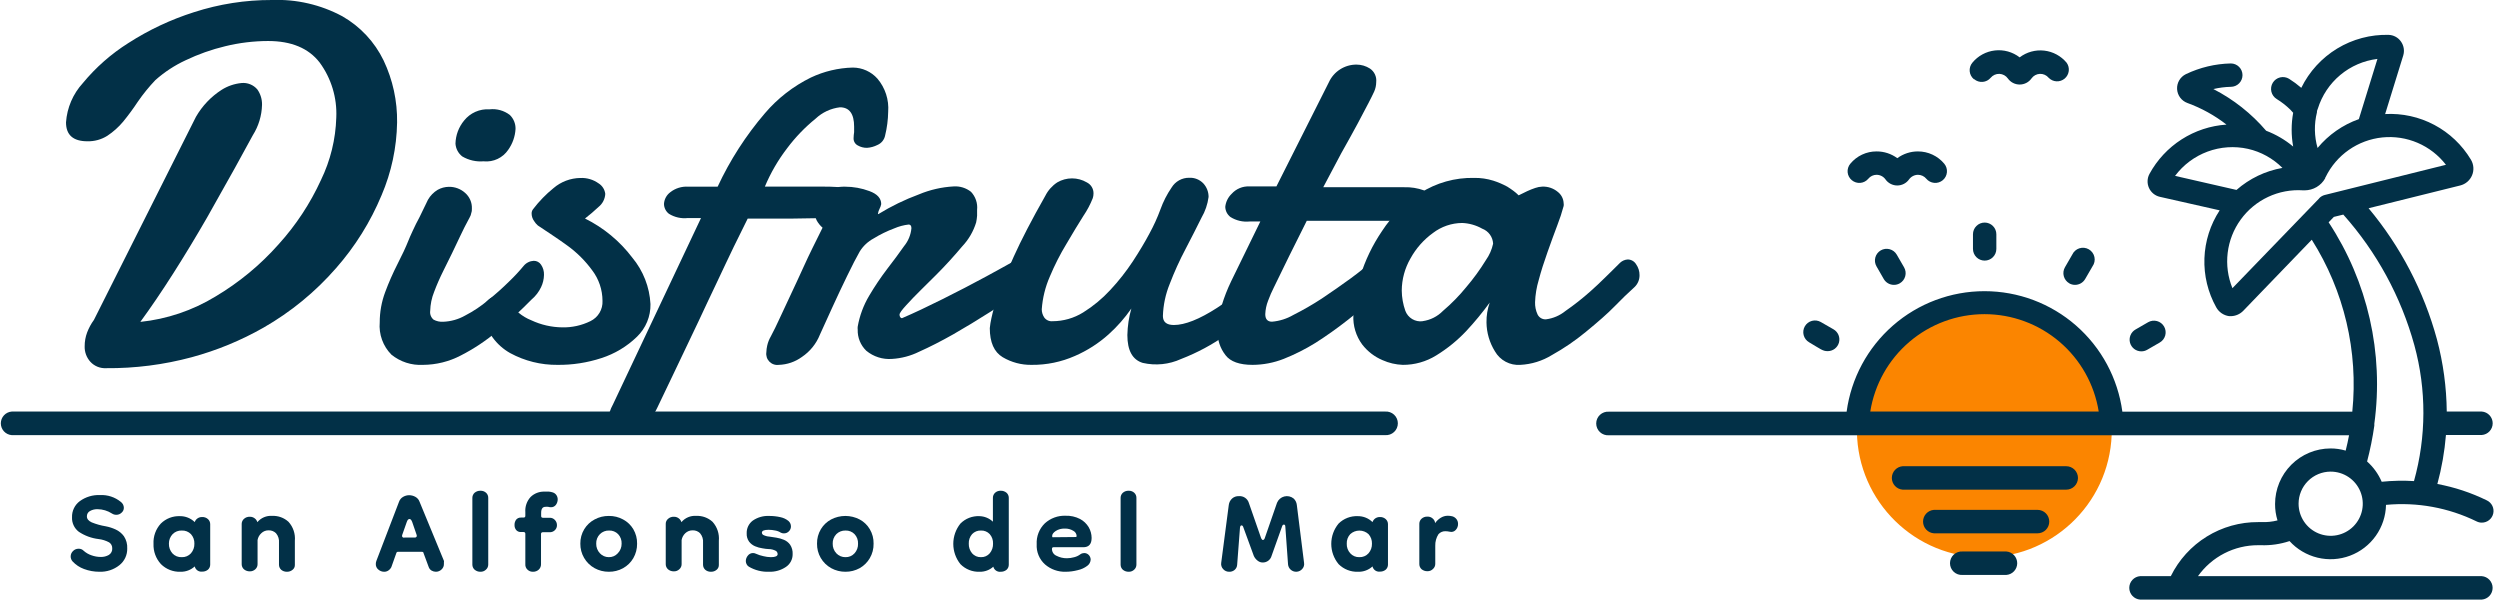
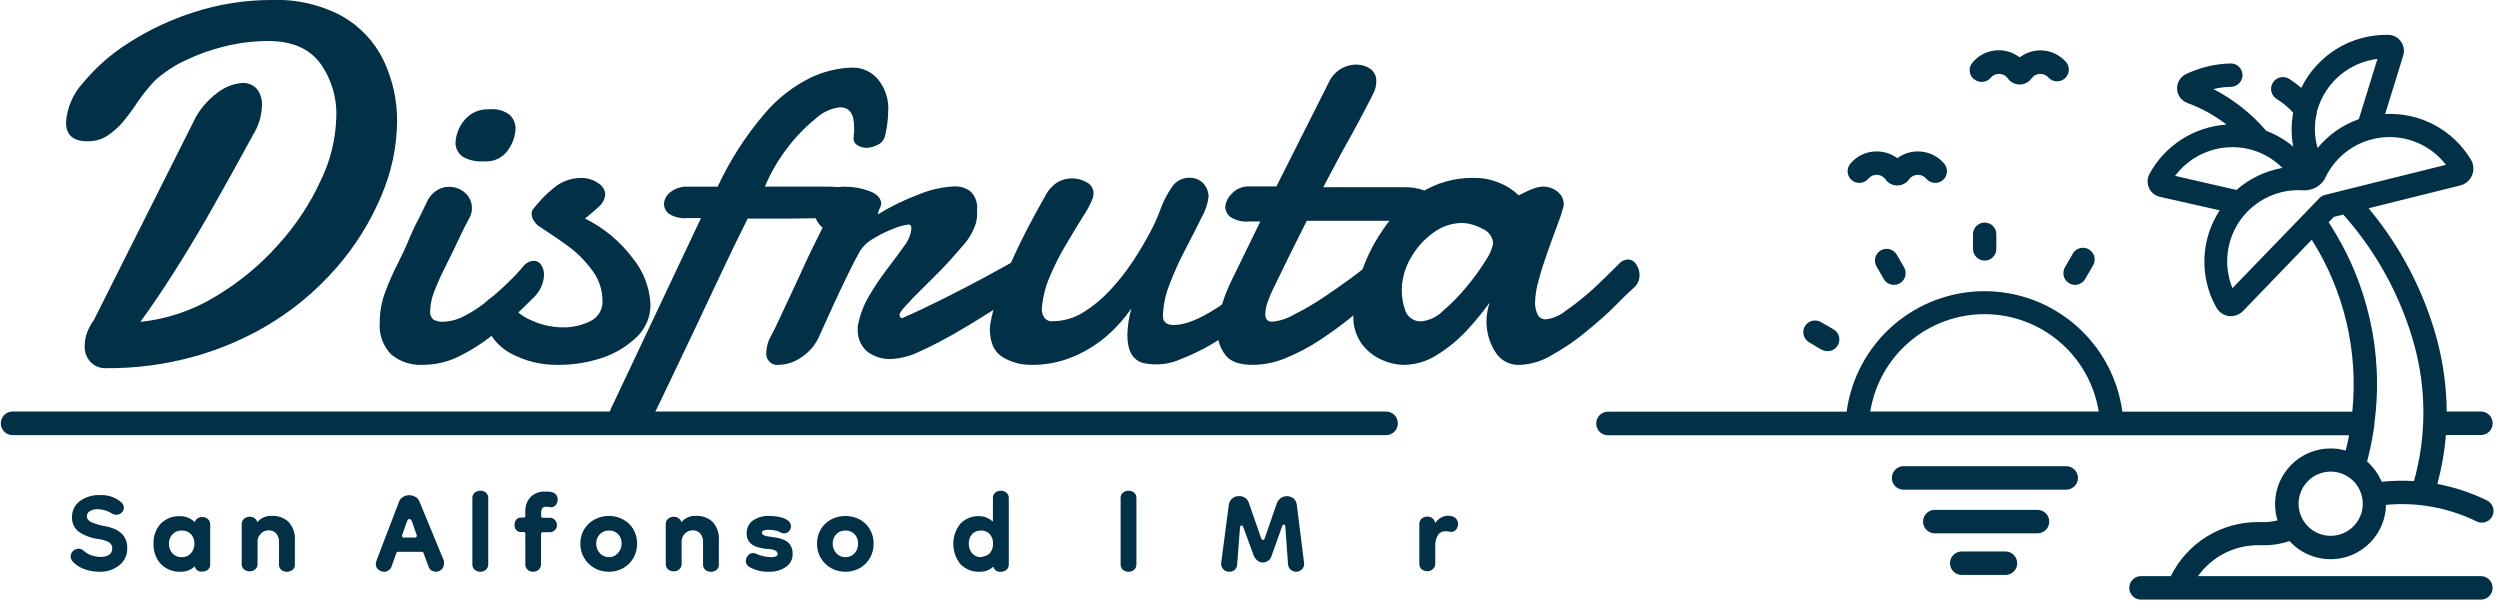
<svg xmlns="http://www.w3.org/2000/svg" width="370" height="89" viewBox="0 0 370 89" fill="none">
  <g clip-path="url(#clip0_27_44)">
    <path d="M15.7 54.49C15.268 54.514 14.836 54.442 14.435 54.279C14.034 54.117 13.674 53.868 13.38 53.55C12.809 52.923 12.504 52.098 12.53 51.25C12.527 50.547 12.652 49.848 12.9 49.19C13.15 48.535 13.486 47.916 13.9 47.35L29 17.29C29.931 15.67 31.237 14.298 32.81 13.29C33.692 12.734 34.692 12.392 35.73 12.29C36.171 12.245 36.616 12.308 37.027 12.473C37.439 12.639 37.803 12.902 38.09 13.24C38.558 13.906 38.8 14.706 38.78 15.52C38.74 17.112 38.27 18.664 37.42 20.01C36.64 21.463 35.757 23.077 34.77 24.85C33.783 26.623 32.41 29.07 30.65 32.19C29.01 35.037 27.343 37.79 25.65 40.45C23.957 43.11 22.33 45.507 20.77 47.64C24.706 47.231 28.501 45.95 31.88 43.89C35.379 41.814 38.534 39.206 41.23 36.16C43.795 33.33 45.91 30.122 47.5 26.65C48.902 23.762 49.676 20.609 49.77 17.4C49.904 14.478 49.032 11.598 47.3 9.24C45.66 7.127 43.12 6.07 39.68 6.07C37.544 6.075 35.415 6.333 33.34 6.84C31.315 7.324 29.348 8.021 27.47 8.92C25.845 9.673 24.339 10.661 23 11.85C22.05 12.846 21.181 13.916 20.4 15.05C19.727 16.07 19.003 17.054 18.23 18C17.553 18.81 16.761 19.518 15.88 20.1C15.001 20.653 13.978 20.934 12.94 20.91C10.83 20.91 9.77 19.98 9.77 18.11C9.92 15.948 10.797 13.9 12.26 12.3C14.177 9.977 16.452 7.975 19 6.37C22.024 4.424 25.292 2.887 28.72 1.8C32.441 0.597 36.329 -0.011 40.24 -4.70318e-07C43.869 -0.141 47.471 0.691 50.67 2.41C53.315 3.922 55.441 6.198 56.77 8.94C58.135 11.812 58.819 14.96 58.77 18.14C58.708 21.842 57.927 25.496 56.47 28.9C54.831 32.837 52.558 36.479 49.74 39.68C46.677 43.196 43.047 46.173 39 48.49C35.656 50.394 32.084 51.866 28.37 52.87C24.24 53.982 19.977 54.527 15.7 54.49Z" fill="#023047" />
    <path d="M62.61 54C60.912 54.096 59.239 53.554 57.92 52.48C57.306 51.856 56.834 51.107 56.537 50.284C56.24 49.46 56.125 48.582 56.2 47.71C56.199 46.188 56.469 44.677 57 43.25C57.531 41.819 58.146 40.42 58.84 39.06C59.52 37.74 60.05 36.6 60.44 35.62C60.56 35.3 60.78 34.81 61.09 34.14C61.4 33.47 61.72 32.81 62.09 32.14L63.34 29.56C63.686 28.954 64.182 28.448 64.78 28.09C65.285 27.808 65.852 27.657 66.43 27.65C67.319 27.633 68.18 27.955 68.84 28.55C69.166 28.835 69.426 29.19 69.599 29.588C69.772 29.985 69.854 30.416 69.84 30.85C69.84 31.07 69.84 31.29 69.75 31.52C69.715 31.754 69.633 31.978 69.51 32.18C68.97 33.18 68.51 34.07 68.12 34.92C67.73 35.77 67.32 36.62 66.9 37.48C66.48 38.34 66.13 39.06 65.61 40.09C65.103 41.102 64.649 42.14 64.25 43.2C63.892 44.091 63.695 45.04 63.67 46C63.635 46.243 63.662 46.491 63.75 46.72C63.837 46.949 63.982 47.152 64.17 47.31C64.605 47.544 65.097 47.651 65.59 47.62C66.731 47.579 67.846 47.263 68.84 46.7C70.059 46.072 71.203 45.307 72.25 44.42C73.339 43.55 74.381 42.622 75.37 41.64C76.128 40.916 76.842 40.148 77.51 39.34C77.693 39.12 77.92 38.94 78.177 38.813C78.433 38.685 78.714 38.613 79 38.6C79.214 38.598 79.426 38.65 79.615 38.751C79.803 38.852 79.964 39 80.08 39.18C80.382 39.624 80.532 40.154 80.51 40.69C80.498 41.317 80.352 41.934 80.08 42.5C79.753 43.191 79.283 43.805 78.7 44.3C77.09 45.94 75.39 47.51 73.63 48.99C71.965 50.402 70.143 51.616 68.2 52.61C66.475 53.513 64.558 53.99 62.61 54ZM71.61 23.87C70.494 23.972 69.374 23.72 68.41 23.15C68.12 22.923 67.881 22.637 67.708 22.312C67.536 21.986 67.434 21.628 67.41 21.26C67.44 20.013 67.888 18.813 68.68 17.85C69.126 17.288 69.703 16.842 70.359 16.551C71.016 16.26 71.733 16.133 72.45 16.18C73.52 16.06 74.594 16.357 75.45 17.01C75.728 17.279 75.947 17.603 76.093 17.961C76.239 18.319 76.31 18.703 76.3 19.09C76.236 20.202 75.858 21.274 75.21 22.18C74.818 22.758 74.278 23.221 73.647 23.52C73.016 23.819 72.316 23.943 71.62 23.88L71.61 23.87Z" fill="#023047" />
    <path d="M82.51 54C80.067 54.025 77.657 53.426 75.51 52.26C74.481 51.683 73.59 50.888 72.899 49.931C72.208 48.974 71.734 47.879 71.51 46.72C71.473 46.562 71.446 46.402 71.43 46.24C71.428 45.923 71.489 45.608 71.609 45.315C71.729 45.021 71.906 44.755 72.13 44.53C72.324 44.309 72.562 44.131 72.829 44.007C73.096 43.883 73.386 43.816 73.68 43.81C73.986 43.816 74.289 43.866 74.58 43.96C74.745 44.011 74.896 44.096 75.026 44.21C75.155 44.324 75.259 44.463 75.33 44.62C76.097 45.882 77.256 46.858 78.63 47.4C80.064 48.073 81.626 48.431 83.21 48.45C84.654 48.482 86.084 48.167 87.38 47.53C87.94 47.261 88.409 46.833 88.727 46.3C89.046 45.766 89.2 45.151 89.17 44.53C89.168 42.894 88.631 41.303 87.64 40C86.623 38.608 85.395 37.383 84 36.37C82.54 35.3 81.08 34.37 79.6 33.37C79.384 33.183 79.199 32.964 79.05 32.72C78.819 32.406 78.69 32.029 78.68 31.64C78.665 31.386 78.747 31.136 78.91 30.94C79.784 29.794 80.791 28.757 81.91 27.85C83.024 26.891 84.441 26.357 85.91 26.34C86.863 26.3 87.802 26.578 88.58 27.13C88.855 27.299 89.087 27.528 89.261 27.8C89.434 28.072 89.543 28.38 89.58 28.7C89.559 29.074 89.459 29.44 89.287 29.772C89.115 30.105 88.874 30.397 88.58 30.63C87.94 31.23 87.28 31.8 86.58 32.34C89.331 33.701 91.727 35.683 93.58 38.13C95.194 40.07 96.137 42.48 96.27 45C96.289 45.901 96.121 46.796 95.776 47.629C95.432 48.462 94.919 49.215 94.27 49.84C92.78 51.285 90.977 52.366 89 53C86.906 53.685 84.713 54.023 82.51 54Z" fill="#023047" />
    <path d="M92.19 64.24C91.632 64.248 91.084 64.095 90.61 63.8C90.378 63.651 90.191 63.443 90.067 63.196C89.944 62.95 89.89 62.675 89.91 62.4C90.017 61.483 90.302 60.597 90.75 59.79L103.75 32.27H101.8C100.822 32.38 99.836 32.158 99 31.64C98.775 31.467 98.592 31.244 98.465 30.989C98.339 30.735 98.272 30.454 98.27 30.17C98.29 29.835 98.383 29.509 98.542 29.214C98.701 28.918 98.922 28.661 99.19 28.46C99.948 27.858 100.904 27.562 101.87 27.63H106.21C108.037 23.704 110.392 20.047 113.21 16.76C115.089 14.555 117.4 12.758 120 11.48C121.947 10.557 124.066 10.053 126.22 10C126.908 10.002 127.588 10.149 128.215 10.432C128.842 10.714 129.403 11.126 129.86 11.64C131.017 13.003 131.588 14.768 131.45 16.55C131.431 17.727 131.28 18.897 131 20.04C130.941 20.353 130.804 20.647 130.604 20.895C130.403 21.142 130.144 21.337 129.85 21.46C129.373 21.701 128.853 21.844 128.32 21.88C127.843 21.888 127.374 21.767 126.96 21.53C126.762 21.43 126.597 21.275 126.485 21.083C126.374 20.892 126.32 20.672 126.33 20.45C126.336 20.152 126.363 19.855 126.41 19.56C126.424 19.29 126.424 19.02 126.41 18.75C126.41 16.84 125.71 15.88 124.31 15.88C122.961 16.04 121.699 16.629 120.71 17.56C119.137 18.836 117.726 20.3 116.51 21.92C115.165 23.669 114.053 25.585 113.2 27.62H121.78C123.095 27.602 124.409 27.689 125.71 27.88C125.934 27.895 126.153 27.955 126.353 28.056C126.554 28.158 126.732 28.299 126.876 28.47C127.021 28.642 127.13 28.841 127.195 29.056C127.261 29.271 127.283 29.497 127.26 29.72C127.258 30.023 127.195 30.323 127.075 30.601C126.954 30.88 126.779 31.131 126.56 31.34C125.835 31.903 124.938 32.2 124.02 32.18C121.707 32.28 119.463 32.337 117.29 32.35H110.66C110.12 33.43 109.44 34.82 108.6 36.52C107.76 38.22 106.93 40.07 106 42C105.07 43.93 104.24 45.73 103.43 47.45C102 50.45 100.76 53.06 99.69 55.3C98.62 57.54 97.81 59.25 97.25 60.4C96.737 61.487 95.964 62.432 95 63.15C94.209 63.813 93.221 64.196 92.19 64.24Z" fill="#023047" />
    <path d="M115.26 54C115.008 54.034 114.751 54.009 114.51 53.926C114.269 53.844 114.051 53.706 113.873 53.525C113.694 53.343 113.56 53.123 113.482 52.881C113.403 52.639 113.382 52.382 113.42 52.13C113.429 51.793 113.472 51.458 113.55 51.13C113.659 50.659 113.837 50.208 114.08 49.79C114.5 49.01 114.95 48.08 115.44 47.01L117 43.67C117.58 42.42 118.27 40.98 119 39.35C119.73 37.72 120.68 35.84 121.74 33.7C121.388 33.395 121.093 33.029 120.87 32.62C120.624 32.123 120.504 31.574 120.52 31.02C120.488 30.511 120.597 30.002 120.836 29.55C121.074 29.099 121.432 28.722 121.87 28.46C122.844 27.886 123.96 27.598 125.09 27.63C126.313 27.631 127.525 27.852 128.67 28.28C129.84 28.71 130.42 29.35 130.42 30.21C130.374 30.447 130.293 30.676 130.18 30.89C130.059 31.114 129.978 31.358 129.94 31.61C129.94 31.61 129.94 31.68 129.94 31.68H130.01C131.906 30.515 133.912 29.54 136 28.77C137.636 28.085 139.378 27.686 141.15 27.59C142.073 27.531 142.985 27.816 143.71 28.39C144.042 28.743 144.295 29.163 144.45 29.622C144.606 30.081 144.66 30.568 144.61 31.05C144.61 31.32 144.61 31.61 144.61 31.92C144.587 32.256 144.54 32.59 144.47 32.92C144.065 34.243 143.36 35.454 142.41 36.46C141.2 37.9 139.93 39.3 138.58 40.65L136.37 42.84C135.51 43.68 134.77 44.46 134.13 45.16C133.49 45.86 133.13 46.33 133.13 46.57C133.13 46.81 133.25 47.09 133.5 47.09C135.27 46.33 137.26 45.39 139.5 44.27C141.74 43.15 143.89 42.04 145.97 40.91C148.05 39.78 149.76 38.83 151.09 38.07C151.486 37.815 151.94 37.663 152.41 37.63C153.41 37.63 153.96 38.17 153.96 39.25C153.914 39.95 153.663 40.621 153.24 41.18C152.584 42.079 151.767 42.849 150.83 43.45C149.77 44.117 148.33 45.03 146.51 46.19C144.69 47.35 142.88 48.447 141.08 49.48C139.31 50.48 137.63 51.34 136.02 52.06C134.771 52.677 133.411 53.037 132.02 53.12C130.641 53.226 129.275 52.792 128.21 51.91C127.791 51.506 127.462 51.019 127.243 50.48C127.024 49.941 126.921 49.361 126.94 48.78C126.922 48.634 126.922 48.486 126.94 48.34C127.223 46.73 127.795 45.185 128.63 43.78C129.448 42.395 130.346 41.06 131.32 39.78C132.25 38.58 133.08 37.46 133.8 36.43C134.421 35.676 134.801 34.753 134.89 33.78C134.89 33.41 134.75 33.23 134.48 33.23C133.746 33.315 133.029 33.508 132.35 33.8C131.287 34.197 130.266 34.696 129.3 35.29C128.45 35.745 127.735 36.418 127.23 37.24C126.74 38.1 126.12 39.3 125.38 40.83C124.64 42.36 123.89 43.93 123.17 45.52C122.45 47.11 121.84 48.44 121.35 49.52C120.815 50.868 119.884 52.022 118.68 52.83C117.684 53.555 116.492 53.963 115.26 54Z" fill="#023047" />
    <path d="M152.68 54C151.172 54.025 149.687 53.63 148.39 52.86C147.13 52.1 146.49 50.67 146.49 48.56C146.539 48.065 146.619 47.574 146.73 47.09C146.957 46.04 147.247 45.005 147.6 43.99C148.113 42.45 148.923 40.45 150.03 37.99C151.137 35.53 152.693 32.53 154.7 28.99C155.107 28.178 155.721 27.488 156.48 26.99C157.141 26.603 157.894 26.4 158.66 26.4C159.426 26.4 160.179 26.603 160.84 26.99C161.145 27.14 161.402 27.374 161.579 27.665C161.756 27.955 161.846 28.29 161.84 28.63C161.84 28.868 161.803 29.104 161.73 29.33C161.368 30.248 160.905 31.124 160.35 31.94C159.603 33.12 158.763 34.507 157.83 36.1C156.895 37.644 156.076 39.255 155.38 40.92C154.704 42.459 154.298 44.103 154.18 45.78C154.181 46.211 154.31 46.632 154.55 46.99C154.688 47.18 154.873 47.33 155.087 47.427C155.301 47.523 155.536 47.562 155.77 47.54C157.375 47.538 158.947 47.088 160.31 46.24C161.786 45.321 163.131 44.208 164.31 42.93C165.544 41.61 166.665 40.188 167.66 38.68C168.64 37.18 169.46 35.807 170.12 34.56C170.747 33.415 171.289 32.225 171.74 31C172.152 29.85 172.71 28.758 173.4 27.75C173.671 27.305 174.053 26.938 174.509 26.685C174.965 26.433 175.479 26.303 176 26.31C176.39 26.291 176.779 26.355 177.142 26.5C177.504 26.645 177.831 26.867 178.1 27.15C178.599 27.696 178.874 28.41 178.87 29.15C178.727 30.233 178.371 31.277 177.82 32.22C177.12 33.63 176.35 35.16 175.49 36.8C174.591 38.497 173.796 40.246 173.11 42.04C172.499 43.545 172.16 45.147 172.11 46.77C172.11 47.65 172.65 48.1 173.73 48.1C175.37 48.1 177.51 47.25 180.13 45.56C181.43 44.718 182.666 43.782 183.83 42.76C185.046 41.711 186.148 40.538 187.12 39.26L187.49 44.26C185.739 46.25 183.743 48.011 181.55 49.5C179.46 50.987 177.193 52.206 174.8 53.13C173.025 53.942 171.032 54.146 169.13 53.71C167.61 53.25 166.85 51.877 166.85 49.59C166.878 48.26 167.076 46.939 167.44 45.66C166.476 47.056 165.351 48.335 164.09 49.47C162.608 50.803 160.919 51.887 159.09 52.68C157.072 53.572 154.886 54.022 152.68 54Z" fill="#023047" />
    <path d="M185.38 54C183.45 54 182.1 53.52 181.38 52.57C180.582 51.554 180.164 50.291 180.2 49C180.209 47.702 180.418 46.414 180.82 45.18C181.195 43.956 181.663 42.763 182.22 41.61L186.53 32.78H184.94C183.949 32.881 182.953 32.649 182.11 32.12C181.876 31.943 181.685 31.715 181.551 31.453C181.418 31.192 181.346 30.904 181.34 30.61C181.418 29.874 181.755 29.19 182.29 28.68C182.618 28.315 183.024 28.028 183.477 27.839C183.93 27.65 184.42 27.565 184.91 27.59H188.91L196.67 12.18C197.028 11.396 197.604 10.732 198.329 10.268C199.055 9.803 199.899 9.557 200.76 9.56C201.47 9.56 202.164 9.765 202.76 10.15C203.08 10.369 203.335 10.67 203.497 11.023C203.659 11.375 203.722 11.765 203.68 12.15C203.677 12.64 203.572 13.124 203.37 13.57C203.16 14.05 202.88 14.57 202.54 15.24L200.96 18.24C200.293 19.48 199.47 20.97 198.49 22.71L195.84 27.71H207.84C208.824 27.681 209.804 27.837 210.73 28.17C211.099 28.348 211.405 28.636 211.605 28.994C211.805 29.351 211.891 29.762 211.85 30.17C211.834 30.75 211.626 31.309 211.26 31.76C210.919 32.074 210.518 32.317 210.082 32.475C209.646 32.633 209.183 32.703 208.72 32.68H193.4L190.83 37.83L188.55 42.5C188.221 43.149 187.93 43.817 187.68 44.5C187.428 45.138 187.286 45.814 187.26 46.5C187.26 47.24 187.6 47.61 188.26 47.61C189.374 47.515 190.454 47.173 191.42 46.61C192.864 45.883 194.266 45.075 195.62 44.19C197.11 43.19 198.55 42.19 199.92 41.19C201.29 40.19 202.56 39.13 203.71 38.19C204.035 37.954 204.42 37.816 204.82 37.79C205.088 37.793 205.349 37.879 205.566 38.037C205.782 38.194 205.945 38.416 206.03 38.67C206.305 39.348 206.337 40.101 206.12 40.8C205.825 41.77 205.212 42.611 204.38 43.19C202.78 44.643 201.167 46.013 199.54 47.3C197.91 48.58 196.29 49.73 194.7 50.74C193.206 51.667 191.633 52.46 190 53.11C188.529 53.691 186.962 53.992 185.38 54Z" fill="#023047" />
    <path d="M207.61 54C206.574 53.962 205.556 53.724 204.61 53.3C203.428 52.8 202.395 52.005 201.61 50.99C200.683 49.735 200.22 48.198 200.3 46.64C200.362 44.702 200.698 42.783 201.3 40.94C202.036 38.548 203.124 36.28 204.53 34.21C205.995 31.956 207.921 30.037 210.18 28.58C212.563 27.05 215.349 26.267 218.18 26.33C219.139 26.315 220.095 26.453 221.01 26.74C221.723 26.968 222.413 27.262 223.07 27.62C223.39 27.82 223.69 28.02 223.97 28.23C224.251 28.435 224.515 28.662 224.76 28.91L226.05 28.28C226.429 28.107 226.816 27.953 227.21 27.82C227.548 27.7 227.902 27.632 228.26 27.62C229.089 27.586 229.901 27.861 230.54 28.39C230.803 28.591 231.019 28.847 231.171 29.141C231.323 29.435 231.408 29.759 231.42 30.09C231.442 30.223 231.442 30.358 231.42 30.49C231.162 31.45 230.852 32.394 230.49 33.32C230.03 34.53 229.55 35.86 229.03 37.32C228.51 38.78 228.08 40.12 227.73 41.45C227.411 42.512 227.229 43.611 227.19 44.72C227.169 45.347 227.296 45.971 227.56 46.54C227.673 46.771 227.852 46.963 228.075 47.091C228.298 47.219 228.554 47.278 228.81 47.26C229.862 47.125 230.856 46.699 231.68 46.03C232.979 45.131 234.221 44.152 235.4 43.1C236.08 42.49 236.8 41.83 237.53 41.1C238.26 40.37 239.02 39.66 239.78 38.88C240.092 38.592 240.496 38.422 240.92 38.4C241.169 38.405 241.414 38.474 241.629 38.6C241.844 38.726 242.024 38.905 242.15 39.12C242.48 39.588 242.655 40.148 242.65 40.72C242.655 41.041 242.596 41.359 242.476 41.656C242.356 41.953 242.177 42.223 241.95 42.45C240.95 43.35 239.95 44.32 238.95 45.35C237.95 46.38 236.5 47.65 234.68 49.14C233.119 50.425 231.446 51.566 229.68 52.55C228.267 53.419 226.657 53.918 225 54C224.25 54.053 223.501 53.893 222.837 53.539C222.174 53.185 221.624 52.652 221.25 52C220.451 50.714 220.018 49.234 220 47.72C219.983 46.719 220.146 45.724 220.48 44.78C219.406 46.255 218.244 47.665 217 49C215.682 50.394 214.186 51.608 212.55 52.61C211.066 53.528 209.354 54.009 207.61 54ZM210.55 47.53C211.69 47.373 212.745 46.842 213.55 46.02C214.805 44.955 215.96 43.777 217 42.5C218.073 41.244 219.045 39.907 219.91 38.5C220.426 37.77 220.79 36.944 220.98 36.07C220.958 35.58 220.793 35.108 220.505 34.712C220.217 34.315 219.819 34.012 219.36 33.84C218.454 33.329 217.439 33.041 216.4 33C214.838 33.012 213.322 33.532 212.08 34.48C210.704 35.474 209.567 36.762 208.75 38.25C207.915 39.694 207.47 41.331 207.46 43C207.469 44.022 207.649 45.036 207.99 46C208.178 46.509 208.534 46.939 209 47.219C209.465 47.499 210.012 47.612 210.55 47.54V47.53Z" fill="#023047" />
    <path d="M14.72 84.62C13.938 84.624 13.162 84.485 12.43 84.21C11.791 83.977 11.215 83.597 10.75 83.1C10.555 82.888 10.451 82.608 10.46 82.32C10.47 82.032 10.592 81.759 10.8 81.56C10.907 81.447 11.035 81.358 11.178 81.298C11.321 81.238 11.475 81.208 11.63 81.21C11.774 81.205 11.917 81.231 12.05 81.286C12.183 81.341 12.302 81.424 12.4 81.53C12.735 81.825 13.126 82.05 13.55 82.19C13.987 82.346 14.446 82.427 14.91 82.43C15.33 82.44 15.745 82.337 16.11 82.13C16.278 82.026 16.414 81.878 16.503 81.701C16.591 81.525 16.628 81.327 16.61 81.13C16.613 80.959 16.573 80.791 16.492 80.64C16.411 80.49 16.294 80.362 16.15 80.27C15.666 80.009 15.136 79.843 14.59 79.78C13.541 79.657 12.537 79.287 11.66 78.7C11.332 78.449 11.069 78.123 10.895 77.748C10.721 77.374 10.64 76.963 10.66 76.55C10.645 76.09 10.742 75.633 10.942 75.219C11.143 74.804 11.44 74.444 11.81 74.17C12.679 73.538 13.737 73.221 14.81 73.27C15.918 73.215 17.008 73.571 17.87 74.27C18.01 74.37 18.125 74.502 18.205 74.655C18.285 74.808 18.328 74.978 18.33 75.15C18.331 75.289 18.301 75.427 18.242 75.553C18.183 75.68 18.097 75.791 17.99 75.88C17.887 75.981 17.765 76.06 17.631 76.113C17.497 76.166 17.354 76.192 17.21 76.19C16.982 76.193 16.759 76.127 16.57 76C15.935 75.59 15.196 75.368 14.44 75.36C14.049 75.346 13.662 75.439 13.32 75.63C13.175 75.706 13.055 75.821 12.974 75.963C12.892 76.105 12.853 76.267 12.86 76.43C12.86 76.8 13.1 77.09 13.57 77.31C14.236 77.58 14.931 77.775 15.64 77.89C16.148 77.986 16.641 78.144 17.11 78.36C17.599 78.582 18.023 78.927 18.34 79.36C18.692 79.895 18.864 80.53 18.83 81.17C18.843 81.645 18.744 82.117 18.543 82.547C18.341 82.977 18.043 83.355 17.67 83.65C16.833 84.314 15.787 84.658 14.72 84.62Z" fill="#023047" />
    <path d="M26.71 84.62C26.177 84.641 25.644 84.551 25.147 84.356C24.65 84.162 24.198 83.867 23.82 83.49C23.072 82.675 22.676 81.596 22.72 80.49C22.692 79.943 22.773 79.396 22.958 78.881C23.143 78.366 23.43 77.893 23.8 77.49C24.171 77.122 24.613 76.834 25.1 76.645C25.587 76.456 26.108 76.369 26.63 76.39C27.035 76.385 27.437 76.46 27.813 76.611C28.189 76.762 28.531 76.986 28.82 77.27C28.891 77.051 29.032 76.862 29.22 76.73C29.422 76.588 29.663 76.514 29.91 76.52C30.068 76.512 30.227 76.535 30.376 76.588C30.525 76.641 30.663 76.723 30.78 76.83C30.882 76.922 30.965 77.035 31.021 77.16C31.078 77.286 31.108 77.422 31.11 77.56V83.56C31.111 83.701 31.082 83.841 31.025 83.97C30.968 84.1 30.885 84.215 30.78 84.31C30.535 84.51 30.226 84.613 29.91 84.6C29.665 84.628 29.419 84.566 29.218 84.423C29.017 84.281 28.875 84.07 28.82 83.83C28.246 84.358 27.489 84.641 26.71 84.62ZM26.9 82.46C27.155 82.471 27.409 82.426 27.644 82.327C27.879 82.229 28.089 82.079 28.26 81.89C28.605 81.495 28.787 80.984 28.77 80.46C28.789 79.942 28.606 79.436 28.26 79.05C28.084 78.87 27.872 78.73 27.637 78.638C27.403 78.547 27.151 78.507 26.9 78.52C26.65 78.509 26.401 78.551 26.169 78.642C25.936 78.733 25.726 78.872 25.55 79.05C25.189 79.43 24.992 79.936 25 80.46C24.983 80.984 25.165 81.495 25.51 81.89C25.685 82.082 25.9 82.233 26.141 82.332C26.381 82.43 26.64 82.474 26.9 82.46Z" fill="#023047" />
    <path d="M42.46 84.62C42.154 84.627 41.856 84.524 41.62 84.33C41.515 84.235 41.431 84.12 41.375 83.99C41.318 83.861 41.289 83.721 41.29 83.58V80.33C41.315 80.078 41.288 79.823 41.213 79.581C41.137 79.338 41.014 79.114 40.85 78.92C40.709 78.778 40.54 78.667 40.355 78.593C40.169 78.519 39.97 78.484 39.77 78.49C39.567 78.483 39.365 78.517 39.176 78.591C38.986 78.665 38.814 78.777 38.67 78.92C38.381 79.183 38.188 79.535 38.12 79.92V83.49C38.123 83.633 38.094 83.775 38.037 83.906C37.98 84.037 37.896 84.154 37.79 84.25C37.568 84.457 37.273 84.568 36.97 84.56C36.661 84.567 36.36 84.464 36.12 84.27C36.011 84.177 35.924 84.062 35.864 83.933C35.803 83.803 35.771 83.663 35.77 83.52V77.52C35.773 77.381 35.805 77.245 35.863 77.119C35.922 76.994 36.006 76.882 36.11 76.79C36.344 76.577 36.654 76.466 36.97 76.48C37.229 76.472 37.483 76.553 37.69 76.71C37.882 76.851 38.023 77.051 38.09 77.28C38.355 76.962 38.691 76.712 39.072 76.55C39.453 76.388 39.867 76.32 40.28 76.35C41.171 76.311 42.042 76.628 42.7 77.23C43.041 77.607 43.301 78.05 43.462 78.532C43.624 79.014 43.685 79.524 43.64 80.03V83.62C43.643 83.757 43.614 83.892 43.555 84.016C43.496 84.139 43.408 84.247 43.3 84.33C43.065 84.527 42.766 84.63 42.46 84.62Z" fill="#023047" />
    <path d="M56.83 84.62C56.524 84.615 56.23 84.502 56 84.3C55.875 84.202 55.776 84.075 55.71 83.931C55.644 83.787 55.613 83.629 55.62 83.47C55.619 83.316 55.646 83.164 55.7 83.02L59.06 74.25C59.168 73.943 59.385 73.687 59.67 73.53C59.937 73.374 60.241 73.292 60.55 73.29C60.872 73.291 61.188 73.374 61.47 73.53C61.758 73.686 61.979 73.942 62.09 74.25L65.7 83C65.718 83.069 65.718 83.141 65.7 83.21V83.42C65.71 83.585 65.682 83.751 65.618 83.903C65.553 84.056 65.455 84.192 65.33 84.3C65.107 84.507 64.814 84.621 64.51 84.62C64.289 84.618 64.072 84.56 63.88 84.45C63.672 84.326 63.515 84.131 63.44 83.9L62.67 81.82C62.67 81.72 62.58 81.67 62.45 81.67H58.91C58.859 81.663 58.807 81.674 58.763 81.701C58.719 81.729 58.686 81.771 58.67 81.82L57.92 83.93C57.813 84.148 57.646 84.332 57.44 84.46C57.257 84.572 57.045 84.628 56.83 84.62ZM59.83 79.56H61.4C61.448 79.562 61.496 79.552 61.54 79.531C61.583 79.51 61.621 79.479 61.65 79.44C61.675 79.392 61.689 79.339 61.689 79.285C61.689 79.231 61.675 79.178 61.65 79.13L61 77.24C60.89 76.95 60.76 76.81 60.6 76.81C60.44 76.81 60.3 76.96 60.2 77.26L59.53 79.16C59.51 79.204 59.5 79.252 59.5 79.3C59.5 79.348 59.51 79.396 59.53 79.44C59.565 79.495 59.617 79.537 59.679 79.559C59.741 79.581 59.808 79.581 59.87 79.56H59.83Z" fill="#023047" />
    <path d="M71.11 84.62C70.801 84.628 70.499 84.525 70.26 84.33C70.151 84.237 70.064 84.122 70.004 83.993C69.943 83.864 69.911 83.723 69.91 83.58V73.67C69.91 73.531 69.94 73.392 69.997 73.265C70.053 73.138 70.136 73.023 70.24 72.93C70.483 72.726 70.793 72.619 71.11 72.63C71.415 72.619 71.713 72.726 71.94 72.93C72.044 73.027 72.127 73.144 72.182 73.275C72.237 73.406 72.264 73.548 72.26 73.69V83.55C72.261 83.694 72.231 83.836 72.173 83.967C72.114 84.098 72.028 84.215 71.92 84.31C71.812 84.413 71.685 84.493 71.546 84.547C71.407 84.6 71.259 84.625 71.11 84.62Z" fill="#023047" />
    <path d="M78.89 84.62C78.739 84.627 78.589 84.603 78.448 84.55C78.307 84.497 78.178 84.415 78.07 84.31C77.959 84.208 77.873 84.082 77.817 83.942C77.762 83.801 77.739 83.65 77.75 83.5V79C77.753 78.964 77.749 78.928 77.736 78.894C77.723 78.861 77.703 78.83 77.677 78.805C77.652 78.78 77.62 78.761 77.586 78.75C77.552 78.739 77.516 78.735 77.48 78.74H77.11C76.975 78.749 76.84 78.727 76.715 78.675C76.59 78.623 76.478 78.543 76.39 78.44C76.224 78.23 76.139 77.967 76.15 77.7C76.139 77.417 76.224 77.139 76.39 76.91C76.477 76.806 76.588 76.723 76.713 76.669C76.838 76.615 76.974 76.592 77.11 76.6H77.48C77.66 76.6 77.75 76.52 77.75 76.34V75.8C77.719 75.392 77.773 74.981 77.907 74.594C78.041 74.207 78.253 73.852 78.53 73.55C78.803 73.284 79.128 73.077 79.484 72.942C79.84 72.806 80.219 72.744 80.6 72.76C80.817 72.747 81.034 72.747 81.25 72.76C81.444 72.78 81.635 72.82 81.82 72.88C82.049 72.953 82.244 73.105 82.37 73.31C82.484 73.493 82.543 73.705 82.54 73.92C82.538 74.204 82.447 74.48 82.28 74.71C82.194 74.827 82.081 74.921 81.95 74.984C81.819 75.047 81.675 75.076 81.53 75.07C81.394 75.07 81.26 75.05 81.13 75.01C80.997 74.994 80.863 74.994 80.73 75.01C80.3 75.01 80.09 75.31 80.09 75.91V76.37C80.09 76.55 80.18 76.63 80.36 76.63H81.36C81.502 76.626 81.644 76.653 81.775 76.708C81.906 76.763 82.023 76.846 82.12 76.95C82.221 77.053 82.3 77.175 82.353 77.309C82.406 77.443 82.432 77.586 82.43 77.73C82.432 77.868 82.406 78.005 82.353 78.132C82.299 78.26 82.22 78.375 82.12 78.47C82.017 78.57 81.895 78.648 81.761 78.7C81.627 78.752 81.484 78.775 81.34 78.77H80.34C80.304 78.765 80.268 78.769 80.234 78.78C80.2 78.791 80.168 78.81 80.142 78.835C80.117 78.86 80.097 78.891 80.084 78.924C80.072 78.958 80.067 78.994 80.07 79.03V83.5C80.074 83.649 80.047 83.797 79.99 83.935C79.933 84.073 79.848 84.197 79.74 84.3C79.509 84.513 79.204 84.628 78.89 84.62Z" fill="#023047" />
    <path d="M90.09 84.62C89.36 84.623 88.641 84.441 88 84.09C87.353 83.732 86.815 83.206 86.444 82.566C86.072 81.927 85.881 81.199 85.89 80.46C85.878 79.706 86.079 78.964 86.47 78.32C86.84 77.71 87.368 77.212 88 76.88C88.647 76.529 89.374 76.35 90.11 76.36C90.847 76.348 91.573 76.527 92.22 76.88C92.846 77.213 93.368 77.711 93.73 78.32C94.111 78.968 94.305 79.709 94.29 80.46C94.301 81.214 94.107 81.957 93.73 82.61C93.368 83.23 92.847 83.741 92.22 84.09C91.569 84.45 90.834 84.632 90.09 84.62ZM90.09 82.46C90.341 82.468 90.591 82.421 90.823 82.323C91.054 82.224 91.261 82.077 91.43 81.89C91.615 81.701 91.76 81.478 91.858 81.232C91.956 80.987 92.004 80.724 92 80.46C92.012 80.202 91.972 79.945 91.883 79.702C91.794 79.46 91.657 79.238 91.48 79.05C91.306 78.873 91.097 78.734 90.866 78.642C90.635 78.551 90.388 78.509 90.14 78.52C89.891 78.511 89.642 78.553 89.41 78.645C89.178 78.736 88.967 78.874 88.79 79.05C88.606 79.234 88.462 79.454 88.367 79.697C88.272 79.94 88.229 80.2 88.24 80.46C88.233 80.723 88.278 80.984 88.373 81.23C88.467 81.475 88.609 81.7 88.79 81.89C88.956 82.069 89.157 82.212 89.381 82.31C89.604 82.408 89.846 82.459 90.09 82.46Z" fill="#023047" />
    <path d="M105.22 84.62C104.914 84.63 104.615 84.527 104.38 84.33C104.275 84.235 104.192 84.12 104.135 83.99C104.078 83.861 104.049 83.721 104.05 83.58V80.33C104.074 80.078 104.048 79.823 103.973 79.581C103.897 79.338 103.774 79.114 103.61 78.92C103.469 78.778 103.3 78.667 103.115 78.593C102.929 78.519 102.73 78.484 102.53 78.49C102.326 78.484 102.122 78.519 101.931 78.593C101.741 78.666 101.567 78.778 101.42 78.92C101.137 79.187 100.948 79.537 100.88 79.92V83.49C100.881 83.634 100.852 83.776 100.793 83.907C100.734 84.038 100.648 84.155 100.54 84.25C100.432 84.353 100.305 84.433 100.166 84.487C100.027 84.54 99.879 84.565 99.73 84.56C99.421 84.568 99.119 84.465 98.88 84.27C98.772 84.177 98.684 84.062 98.624 83.933C98.563 83.803 98.531 83.663 98.53 83.52V77.52C98.529 77.381 98.559 77.243 98.618 77.117C98.677 76.99 98.763 76.879 98.87 76.79C99.105 76.577 99.414 76.466 99.73 76.48C99.989 76.472 100.244 76.553 100.45 76.71C100.642 76.851 100.783 77.051 100.85 77.28C101.115 76.962 101.451 76.712 101.832 76.55C102.213 76.388 102.627 76.32 103.04 76.35C103.931 76.311 104.802 76.628 105.46 77.23C105.799 77.608 106.057 78.051 106.217 78.533C106.377 79.015 106.436 79.524 106.39 80.03V83.62C106.393 83.756 106.364 83.89 106.307 84.013C106.25 84.136 106.165 84.245 106.06 84.33C105.825 84.527 105.526 84.63 105.22 84.62Z" fill="#023047" />
    <path d="M113.83 84.62C112.779 84.663 111.737 84.403 110.83 83.87C110.682 83.78 110.563 83.647 110.49 83.49C110.422 83.353 110.384 83.203 110.38 83.05C110.379 82.745 110.49 82.45 110.69 82.22C110.779 82.103 110.894 82.009 111.026 81.945C111.158 81.88 111.303 81.848 111.45 81.85C111.596 81.85 111.74 81.884 111.87 81.95C112.222 82.11 112.591 82.231 112.97 82.31C113.336 82.405 113.712 82.455 114.09 82.46C114.74 82.46 115.09 82.31 115.09 82.01C115.089 81.918 115.067 81.828 115.025 81.747C114.984 81.665 114.924 81.594 114.85 81.54C114.506 81.354 114.121 81.257 113.73 81.26C113.5 81.26 113.2 81.21 112.84 81.15C112.469 81.097 112.106 80.996 111.76 80.85C111.41 80.704 111.103 80.469 110.87 80.17C110.613 79.813 110.486 79.379 110.51 78.94C110.496 78.576 110.57 78.213 110.727 77.884C110.884 77.555 111.118 77.269 111.41 77.05C112.122 76.559 112.976 76.317 113.84 76.36C114.398 76.357 114.955 76.417 115.5 76.54C115.936 76.628 116.344 76.82 116.69 77.1C116.805 77.199 116.897 77.322 116.961 77.46C117.025 77.598 117.059 77.748 117.06 77.9C117.062 78.033 117.038 78.166 116.988 78.289C116.938 78.413 116.864 78.525 116.77 78.62C116.674 78.723 116.558 78.805 116.429 78.86C116.3 78.915 116.16 78.942 116.02 78.94C115.864 78.942 115.71 78.908 115.57 78.84C115.325 78.679 115.049 78.57 114.76 78.52C114.431 78.448 114.096 78.412 113.76 78.41C113.08 78.41 112.76 78.55 112.76 78.84C112.763 78.907 112.783 78.973 112.818 79.031C112.853 79.088 112.902 79.136 112.96 79.17C113.247 79.315 113.56 79.4 113.88 79.42L114.88 79.57C115.271 79.631 115.654 79.739 116.02 79.89C116.388 80.044 116.707 80.296 116.94 80.62C117.209 81.032 117.339 81.519 117.31 82.01C117.317 82.385 117.229 82.756 117.054 83.088C116.879 83.42 116.623 83.703 116.31 83.91C115.579 84.403 114.711 84.651 113.83 84.62Z" fill="#023047" />
    <path d="M125.13 84.62C124.393 84.626 123.667 84.444 123.02 84.09C122.373 83.733 121.835 83.207 121.465 82.567C121.095 81.927 120.907 81.199 120.92 80.46C120.905 79.707 121.102 78.966 121.49 78.32C121.854 77.712 122.376 77.215 123 76.88C123.653 76.538 124.378 76.36 125.115 76.36C125.852 76.36 126.577 76.538 127.23 76.88C127.853 77.213 128.372 77.711 128.73 78.32C129.114 78.966 129.308 79.708 129.29 80.46C129.306 81.215 129.112 81.959 128.73 82.61C128.371 83.228 127.853 83.74 127.23 84.09C126.587 84.443 125.864 84.625 125.13 84.62ZM125.13 82.46C125.381 82.469 125.632 82.422 125.863 82.324C126.095 82.225 126.302 82.077 126.47 81.89C126.825 81.501 127.012 80.987 126.99 80.46C127.002 80.202 126.962 79.945 126.873 79.702C126.784 79.46 126.647 79.238 126.47 79.05C126.297 78.872 126.088 78.733 125.857 78.642C125.626 78.55 125.378 78.509 125.13 78.52C124.881 78.512 124.633 78.555 124.401 78.646C124.169 78.737 123.957 78.875 123.78 79.05C123.599 79.236 123.458 79.457 123.365 79.699C123.272 79.942 123.229 80.201 123.24 80.46C123.224 80.989 123.418 81.504 123.78 81.89C123.952 82.074 124.162 82.22 124.394 82.319C124.627 82.417 124.878 82.465 125.13 82.46Z" fill="#023047" />
-     <path d="M145 84.62C144.471 84.643 143.943 84.554 143.45 84.359C142.957 84.164 142.511 83.868 142.14 83.49C141.458 82.639 141.087 81.581 141.087 80.49C141.087 79.399 141.458 78.341 142.14 77.49C142.506 77.121 142.944 76.832 143.428 76.642C143.912 76.453 144.431 76.367 144.95 76.39C145.695 76.405 146.408 76.698 146.95 77.21V73.69C146.946 73.548 146.973 73.406 147.028 73.275C147.083 73.144 147.166 73.027 147.27 72.93C147.497 72.726 147.795 72.619 148.1 72.63C148.417 72.619 148.727 72.726 148.97 72.93C149.074 73.023 149.156 73.138 149.213 73.265C149.27 73.392 149.3 73.531 149.3 73.67V83.58C149.301 83.721 149.272 83.861 149.215 83.99C149.158 84.12 149.075 84.235 148.97 84.33C148.724 84.528 148.415 84.63 148.1 84.62C147.858 84.649 147.614 84.589 147.413 84.451C147.213 84.313 147.069 84.106 147.01 83.87C146.46 84.367 145.741 84.635 145 84.62ZM145.19 82.46C145.434 82.468 145.677 82.42 145.9 82.322C146.123 82.223 146.321 82.076 146.48 81.89C146.814 81.49 146.989 80.981 146.97 80.46C146.995 79.944 146.819 79.439 146.48 79.05C146.316 78.873 146.116 78.734 145.893 78.643C145.671 78.551 145.431 78.51 145.19 78.52C144.945 78.508 144.7 78.549 144.472 78.64C144.244 78.732 144.039 78.872 143.87 79.05C143.531 79.439 143.355 79.944 143.38 80.46C143.361 80.981 143.536 81.49 143.87 81.89C144.031 82.075 144.231 82.222 144.456 82.321C144.681 82.419 144.925 82.467 145.17 82.46H145.19Z" fill="#023047" />
-     <path d="M157.72 84.62C156.604 84.654 155.516 84.269 154.67 83.54C154.25 83.166 153.92 82.702 153.706 82.182C153.491 81.663 153.397 81.101 153.43 80.54C153.399 79.968 153.491 79.397 153.699 78.864C153.908 78.331 154.229 77.849 154.64 77.45C155.472 76.694 156.566 76.292 157.69 76.33C158.439 76.302 159.183 76.467 159.85 76.81C160.38 77.092 160.823 77.514 161.13 78.03C161.408 78.511 161.556 79.055 161.56 79.61C161.56 80.53 161.15 80.99 160.33 80.99H155.91C155.76 80.99 155.69 81.08 155.69 81.26C155.692 81.475 155.758 81.685 155.879 81.863C156 82.041 156.171 82.179 156.37 82.26C156.846 82.504 157.375 82.628 157.91 82.62C158.269 82.619 158.625 82.569 158.97 82.47C159.307 82.389 159.624 82.239 159.9 82.03C160.064 81.915 160.26 81.853 160.46 81.85C160.587 81.848 160.714 81.873 160.831 81.923C160.948 81.973 161.053 82.047 161.14 82.14C161.319 82.325 161.419 82.573 161.42 82.83C161.409 83.009 161.359 83.184 161.273 83.341C161.186 83.499 161.066 83.635 160.92 83.74C160.505 84.052 160.028 84.271 159.52 84.38C158.933 84.537 158.328 84.618 157.72 84.62ZM159.11 79.48H159.25C159.31 79.48 159.34 79.4 159.34 79.29C159.327 79.137 159.275 78.99 159.189 78.862C159.103 78.734 158.987 78.63 158.85 78.56C158.472 78.327 158.033 78.212 157.59 78.23C157.114 78.208 156.642 78.334 156.24 78.59C155.89 78.83 155.72 79.07 155.72 79.32C155.72 79.57 155.79 79.51 155.93 79.51L159.11 79.48Z" fill="#023047" />
+     <path d="M145 84.62C144.471 84.643 143.943 84.554 143.45 84.359C142.957 84.164 142.511 83.868 142.14 83.49C141.458 82.639 141.087 81.581 141.087 80.49C141.087 79.399 141.458 78.341 142.14 77.49C142.506 77.121 142.944 76.832 143.428 76.642C143.912 76.453 144.431 76.367 144.95 76.39C145.695 76.405 146.408 76.698 146.95 77.21V73.69C146.946 73.548 146.973 73.406 147.028 73.275C147.083 73.144 147.166 73.027 147.27 72.93C147.497 72.726 147.795 72.619 148.1 72.63C148.417 72.619 148.727 72.726 148.97 72.93C149.074 73.023 149.156 73.138 149.213 73.265C149.27 73.392 149.3 73.531 149.3 73.67V83.58C149.301 83.721 149.272 83.861 149.215 83.99C149.158 84.12 149.075 84.235 148.97 84.33C148.724 84.528 148.415 84.63 148.1 84.62C147.858 84.649 147.614 84.589 147.413 84.451C147.213 84.313 147.069 84.106 147.01 83.87C146.46 84.367 145.741 84.635 145 84.62ZM145.19 82.46C146.123 82.223 146.321 82.076 146.48 81.89C146.814 81.49 146.989 80.981 146.97 80.46C146.995 79.944 146.819 79.439 146.48 79.05C146.316 78.873 146.116 78.734 145.893 78.643C145.671 78.551 145.431 78.51 145.19 78.52C144.945 78.508 144.7 78.549 144.472 78.64C144.244 78.732 144.039 78.872 143.87 79.05C143.531 79.439 143.355 79.944 143.38 80.46C143.361 80.981 143.536 81.49 143.87 81.89C144.031 82.075 144.231 82.222 144.456 82.321C144.681 82.419 144.925 82.467 145.17 82.46H145.19Z" fill="#023047" />
    <path d="M167.05 84.62C166.738 84.629 166.433 84.526 166.19 84.33C166.083 84.236 165.998 84.121 165.939 83.992C165.881 83.862 165.85 83.722 165.85 83.58V73.67C165.85 73.531 165.88 73.392 165.937 73.265C165.994 73.138 166.076 73.023 166.18 72.93C166.421 72.722 166.732 72.615 167.05 72.63C167.352 72.618 167.647 72.726 167.87 72.93C167.974 73.027 168.057 73.144 168.112 73.275C168.167 73.406 168.194 73.548 168.19 73.69V83.55C168.193 83.693 168.164 83.835 168.107 83.966C168.05 84.097 167.966 84.214 167.86 84.31C167.752 84.413 167.625 84.493 167.486 84.547C167.347 84.6 167.199 84.625 167.05 84.62Z" fill="#023047" />
    <path d="M181.92 84.62C181.75 84.624 181.581 84.59 181.425 84.521C181.269 84.452 181.131 84.349 181.02 84.22C180.905 84.097 180.82 83.949 180.772 83.788C180.723 83.626 180.712 83.456 180.74 83.29L181.86 74.73C181.905 74.37 182.075 74.037 182.34 73.79C182.613 73.543 182.972 73.414 183.34 73.43C183.666 73.4 183.992 73.483 184.263 73.665C184.534 73.847 184.735 74.117 184.83 74.43L186.65 79.66C186.74 79.83 186.82 79.92 186.91 79.92C187 79.92 187.13 79.83 187.18 79.66L189 74.41C189.094 74.18 189.24 73.976 189.427 73.814C189.615 73.651 189.838 73.535 190.078 73.475C190.319 73.415 190.57 73.412 190.812 73.466C191.053 73.521 191.279 73.632 191.47 73.79C191.729 74.04 191.892 74.372 191.93 74.73L193 83.29C193.03 83.456 193.02 83.627 192.972 83.789C192.923 83.95 192.837 84.098 192.72 84.22C192.615 84.338 192.487 84.434 192.344 84.502C192.202 84.571 192.047 84.61 191.889 84.619C191.731 84.627 191.573 84.604 191.424 84.551C191.274 84.498 191.137 84.416 191.02 84.31C190.795 84.109 190.656 83.83 190.63 83.53L190.23 77.96C190.23 77.74 190.14 77.64 190.02 77.64C189.9 77.64 189.8 77.73 189.75 77.9L188.2 82.25C188.123 82.542 187.95 82.8 187.709 82.981C187.468 83.163 187.172 83.258 186.87 83.25C186.604 83.247 186.348 83.156 186.14 82.99C185.896 82.807 185.7 82.566 185.57 82.29L184 78C183.95 77.84 183.86 77.76 183.74 77.76C183.62 77.76 183.56 77.86 183.52 78.08L183.1 83.57C183.094 83.719 183.057 83.866 182.992 84C182.926 84.134 182.834 84.253 182.72 84.35C182.497 84.537 182.211 84.634 181.92 84.62Z" fill="#023047" />
-     <path d="M201 84.62C200.466 84.642 199.934 84.553 199.436 84.358C198.939 84.164 198.487 83.868 198.11 83.49C197.411 82.647 197.028 81.585 197.028 80.49C197.028 79.394 197.411 78.333 198.11 77.49C198.482 77.121 198.926 76.832 199.415 76.643C199.904 76.454 200.426 76.368 200.95 76.39C201.353 76.386 201.754 76.461 202.128 76.612C202.502 76.763 202.843 76.987 203.13 77.27C203.205 77.053 203.345 76.865 203.53 76.73C203.735 76.588 203.98 76.514 204.23 76.52C204.546 76.506 204.855 76.617 205.09 76.83C205.192 76.922 205.275 77.035 205.331 77.16C205.388 77.286 205.418 77.422 205.42 77.56V83.56C205.421 83.701 205.392 83.841 205.335 83.97C205.278 84.1 205.195 84.215 205.09 84.31C204.848 84.508 204.542 84.612 204.23 84.6C203.984 84.631 203.735 84.569 203.532 84.427C203.328 84.285 203.185 84.072 203.13 83.83C202.551 84.362 201.786 84.646 201 84.62ZM201.18 82.46C201.435 82.471 201.689 82.426 201.924 82.327C202.159 82.229 202.369 82.079 202.54 81.89C202.885 81.495 203.067 80.984 203.05 80.46C203.069 79.942 202.886 79.436 202.54 79.05C202.171 78.713 201.69 78.526 201.19 78.526C200.69 78.526 200.209 78.713 199.84 79.05C199.663 79.238 199.526 79.46 199.437 79.702C199.348 79.945 199.308 80.202 199.32 80.46C199.298 80.987 199.485 81.501 199.84 81.89C200.008 82.077 200.215 82.225 200.447 82.324C200.678 82.422 200.929 82.469 201.18 82.46Z" fill="#023047" />
    <path d="M211.26 84.54C210.948 84.547 210.644 84.445 210.4 84.25C210.293 84.156 210.208 84.041 210.149 83.912C210.091 83.782 210.06 83.642 210.06 83.5V77.5C210.062 77.362 210.092 77.226 210.149 77.1C210.205 76.975 210.288 76.862 210.39 76.77C210.507 76.663 210.645 76.581 210.794 76.528C210.943 76.475 211.102 76.452 211.26 76.46C211.402 76.453 211.544 76.474 211.678 76.522C211.812 76.57 211.935 76.644 212.04 76.74C212.142 76.824 212.226 76.927 212.288 77.044C212.35 77.161 212.388 77.288 212.4 77.42C212.61 77.11 212.883 76.848 213.2 76.65C213.519 76.444 213.89 76.333 214.27 76.33C214.492 76.331 214.714 76.358 214.93 76.41C215.175 76.477 215.392 76.621 215.55 76.82C215.708 77.022 215.793 77.273 215.79 77.53C215.796 77.7 215.767 77.869 215.705 78.027C215.643 78.185 215.549 78.329 215.43 78.45C215.325 78.563 215.192 78.646 215.044 78.69C214.896 78.734 214.74 78.737 214.59 78.7C214.364 78.649 214.132 78.622 213.9 78.62C213.712 78.617 213.526 78.654 213.354 78.728C213.182 78.802 213.027 78.912 212.9 79.05C212.567 79.564 212.4 80.168 212.42 80.78V83.44C212.422 83.583 212.394 83.725 212.337 83.856C212.28 83.987 212.196 84.104 212.09 84.2C211.983 84.311 211.853 84.398 211.711 84.457C211.568 84.515 211.414 84.544 211.26 84.54Z" fill="#023047" />
-     <path d="M312.53 64.342C312.921 53.933 304.8 45.178 294.391 44.788C283.982 44.397 275.228 52.518 274.837 62.927C274.446 73.335 282.567 82.09 292.976 82.481C303.385 82.872 312.14 74.751 312.53 64.342Z" fill="#FB8500" />
    <path d="M292 34.67V36.84C292 37.299 292.182 37.739 292.507 38.063C292.831 38.388 293.271 38.57 293.73 38.57C294.189 38.57 294.629 38.388 294.953 38.063C295.278 37.739 295.46 37.299 295.46 36.84V34.67C295.46 34.211 295.278 33.771 294.953 33.447C294.629 33.122 294.189 32.94 293.73 32.94C293.271 32.94 292.831 33.122 292.507 33.447C292.182 33.771 292 34.211 292 34.67Z" fill="#023047" />
    <path d="M306.24 41.93C306.501 42.083 306.798 42.162 307.1 42.16C307.403 42.161 307.702 42.082 307.965 41.931C308.228 41.78 308.447 41.562 308.6 41.3L309.69 39.42C309.832 39.222 309.93 38.998 309.979 38.76C310.029 38.522 310.028 38.276 309.976 38.039C309.925 37.801 309.824 37.577 309.681 37.381C309.538 37.185 309.355 37.021 309.145 36.899C308.934 36.778 308.701 36.702 308.459 36.676C308.218 36.651 307.973 36.676 307.742 36.75C307.511 36.825 307.298 36.947 307.117 37.109C306.935 37.271 306.79 37.469 306.69 37.69L305.61 39.56C305.382 39.959 305.321 40.433 305.441 40.877C305.561 41.321 305.852 41.7 306.25 41.93H306.24Z" fill="#023047" />
-     <path d="M316.91 52C317.215 52.003 317.516 51.924 317.78 51.77L319.65 50.69C319.847 50.576 320.02 50.425 320.158 50.245C320.297 50.065 320.398 49.859 320.457 49.639C320.516 49.419 320.531 49.19 320.502 48.965C320.472 48.739 320.399 48.522 320.285 48.325C320.171 48.128 320.02 47.955 319.84 47.817C319.659 47.678 319.454 47.577 319.234 47.518C319.014 47.459 318.785 47.444 318.56 47.473C318.334 47.503 318.117 47.576 317.92 47.69L316.05 48.77C315.72 48.96 315.461 49.253 315.315 49.605C315.168 49.957 315.142 50.347 315.24 50.715C315.338 51.083 315.555 51.409 315.857 51.641C316.159 51.873 316.529 52 316.91 52Z" fill="#023047" />
    <path d="M269.48 47.66C269.082 47.431 268.61 47.369 268.166 47.488C267.722 47.607 267.344 47.897 267.115 48.295C266.886 48.693 266.824 49.166 266.943 49.609C267.062 50.053 267.352 50.431 267.75 50.66C269.45 51.66 269.75 51.97 270.49 51.97C270.872 51.972 271.244 51.847 271.547 51.616C271.851 51.384 272.069 51.059 272.169 50.69C272.268 50.321 272.242 49.93 272.096 49.577C271.95 49.225 271.691 48.93 271.36 48.74L269.48 47.66Z" fill="#023047" />
    <path d="M278.8 41.3C278.953 41.562 279.172 41.78 279.435 41.931C279.698 42.082 279.996 42.161 280.3 42.16C280.605 42.163 280.906 42.084 281.17 41.93C281.367 41.816 281.54 41.664 281.679 41.483C281.817 41.303 281.919 41.096 281.977 40.876C282.036 40.656 282.05 40.426 282.02 40.2C281.99 39.974 281.915 39.757 281.8 39.56L280.72 37.69C280.606 37.493 280.455 37.32 280.275 37.182C280.094 37.043 279.889 36.942 279.669 36.883C279.449 36.824 279.22 36.809 278.995 36.838C278.769 36.868 278.552 36.941 278.355 37.055C278.158 37.169 277.985 37.32 277.847 37.5C277.708 37.681 277.607 37.886 277.548 38.106C277.489 38.326 277.474 38.555 277.503 38.78C277.533 39.006 277.606 39.223 277.72 39.42L278.8 41.3Z" fill="#023047" />
    <path d="M274.07 26.67C274.245 26.816 274.446 26.926 274.663 26.994C274.881 27.062 275.109 27.087 275.336 27.066C275.562 27.046 275.783 26.981 275.984 26.875C276.186 26.769 276.364 26.625 276.51 26.45C276.659 26.268 276.847 26.121 277.059 26.021C277.272 25.921 277.505 25.869 277.74 25.87C277.997 25.872 278.249 25.934 278.477 26.052C278.705 26.17 278.901 26.341 279.05 26.55C279.248 26.829 279.509 27.056 279.813 27.213C280.117 27.369 280.453 27.451 280.795 27.451C281.137 27.451 281.473 27.369 281.777 27.213C282.081 27.056 282.342 26.829 282.54 26.55C282.692 26.341 282.89 26.171 283.119 26.053C283.348 25.935 283.602 25.872 283.86 25.87C284.095 25.871 284.327 25.924 284.539 26.024C284.752 26.124 284.94 26.269 285.09 26.45C285.384 26.803 285.807 27.024 286.264 27.065C286.722 27.107 287.177 26.964 287.53 26.67C287.883 26.376 288.104 25.953 288.145 25.496C288.187 25.038 288.044 24.583 287.75 24.23C287.275 23.66 286.68 23.201 286.008 22.887C285.335 22.572 284.602 22.41 283.86 22.41C282.759 22.406 281.686 22.756 280.8 23.41C279.914 22.756 278.841 22.406 277.74 22.41C276.997 22.405 276.263 22.566 275.59 22.881C274.917 23.196 274.322 23.657 273.85 24.23C273.703 24.404 273.591 24.605 273.523 24.823C273.454 25.04 273.429 25.269 273.449 25.496C273.47 25.723 273.535 25.944 273.642 26.145C273.748 26.347 273.894 26.525 274.07 26.67Z" fill="#023047" />
    <path d="M292.18 11.72C292.354 11.867 292.555 11.977 292.772 12.046C292.989 12.115 293.217 12.141 293.444 12.121C293.67 12.101 293.891 12.037 294.093 11.933C294.294 11.828 294.474 11.684 294.62 11.51C294.777 11.321 294.975 11.17 295.2 11.07C295.424 10.97 295.669 10.923 295.915 10.932C296.16 10.942 296.401 11.008 296.617 11.126C296.832 11.243 297.018 11.409 297.16 11.61C297.359 11.889 297.621 12.116 297.926 12.273C298.23 12.429 298.568 12.511 298.91 12.511C299.252 12.511 299.59 12.429 299.894 12.273C300.199 12.116 300.461 11.889 300.66 11.61C300.802 11.409 300.988 11.243 301.203 11.126C301.419 11.008 301.66 10.942 301.905 10.932C302.151 10.923 302.396 10.97 302.62 11.07C302.845 11.17 303.043 11.321 303.2 11.51C303.506 11.826 303.92 12.014 304.36 12.037C304.799 12.06 305.231 11.916 305.568 11.633C305.905 11.35 306.123 10.951 306.177 10.514C306.231 10.077 306.118 9.636 305.86 9.28C305.026 8.279 303.838 7.638 302.543 7.491C301.249 7.344 299.947 7.702 298.91 8.49C297.869 7.686 296.557 7.319 295.25 7.467C293.943 7.614 292.745 8.265 291.91 9.28C291.764 9.455 291.654 9.656 291.586 9.873C291.518 10.091 291.493 10.319 291.514 10.546C291.534 10.772 291.599 10.993 291.705 11.194C291.811 11.396 291.955 11.574 292.13 11.72H292.18Z" fill="#023047" />
    <path d="M307.54 70.75C307.541 70.521 307.497 70.293 307.41 70.081C307.324 69.869 307.196 69.676 307.034 69.513C306.872 69.35 306.68 69.222 306.468 69.133C306.256 69.045 306.029 69 305.8 69H281.6C281.163 69.033 280.754 69.23 280.456 69.552C280.157 69.874 279.992 70.296 279.992 70.735C279.992 71.174 280.157 71.596 280.456 71.918C280.754 72.24 281.163 72.437 281.6 72.47H305.8C306.258 72.47 306.698 72.29 307.023 71.968C307.349 71.645 307.535 71.208 307.54 70.75Z" fill="#023047" />
    <path d="M303.29 77.2C303.291 76.972 303.248 76.746 303.161 76.535C303.075 76.324 302.948 76.132 302.787 75.97C302.626 75.808 302.435 75.68 302.224 75.593C302.014 75.505 301.788 75.46 301.56 75.46H286.22C285.783 75.493 285.374 75.69 285.076 76.012C284.777 76.334 284.612 76.756 284.612 77.195C284.612 77.634 284.777 78.056 285.076 78.378C285.374 78.7 285.783 78.897 286.22 78.93H301.56C302.019 78.93 302.459 78.748 302.783 78.423C303.108 78.099 303.29 77.659 303.29 77.2Z" fill="#023047" />
    <path d="M290.47 81.62C290.231 81.602 289.991 81.633 289.765 81.712C289.539 81.791 289.331 81.916 289.155 82.079C288.98 82.242 288.839 82.439 288.744 82.659C288.648 82.878 288.598 83.115 288.598 83.355C288.598 83.595 288.648 83.832 288.744 84.051C288.839 84.271 288.98 84.468 289.155 84.631C289.331 84.794 289.539 84.919 289.765 84.998C289.991 85.077 290.231 85.108 290.47 85.09H296.94C297.377 85.057 297.786 84.86 298.084 84.538C298.382 84.216 298.548 83.794 298.548 83.355C298.548 82.916 298.382 82.494 298.084 82.172C297.786 81.85 297.377 81.653 296.94 81.62H290.47Z" fill="#023047" />
    <path d="M367.3 85.27H325.3C326.312 83.848 327.65 82.69 329.202 81.893C330.754 81.096 332.475 80.684 334.22 80.69H334.62C336.055 80.741 337.488 80.535 338.85 80.08C339.956 81.295 341.4 82.15 342.997 82.535C344.594 82.92 346.269 82.817 347.807 82.24C349.345 81.663 350.674 80.638 351.623 79.297C352.572 77.957 353.097 76.362 353.13 74.72C357.74 74.287 362.381 75.134 366.54 77.17C366.776 77.288 367.036 77.35 367.3 77.35C367.693 77.353 368.076 77.222 368.384 76.978C368.693 76.734 368.909 76.393 368.998 76.009C369.086 75.626 369.042 75.224 368.871 74.87C368.701 74.516 368.415 74.23 368.06 74.06C365.739 72.921 363.272 72.103 360.73 71.63C361.374 69.257 361.8 66.831 362 64.38H367.31C367.747 64.347 368.156 64.15 368.454 63.828C368.753 63.506 368.918 63.084 368.918 62.645C368.918 62.206 368.753 61.784 368.454 61.462C368.156 61.14 367.747 60.943 367.31 60.91H362.12C362.083 57.303 361.596 53.716 360.67 50.23C358.733 43.107 355.281 36.486 350.55 30.82L364.11 27.45C364.502 27.353 364.865 27.166 365.171 26.903C365.476 26.639 365.716 26.308 365.87 25.935C366.024 25.562 366.087 25.158 366.056 24.756C366.025 24.354 365.9 23.965 365.69 23.62C364.388 21.449 362.518 19.674 360.282 18.486C358.046 17.298 355.528 16.743 353 16.88L355.68 8.21C355.784 7.866 355.809 7.502 355.751 7.147C355.694 6.792 355.557 6.454 355.35 6.16C355.145 5.862 354.872 5.615 354.554 5.442C354.236 5.268 353.882 5.172 353.52 5.16C350.84 5.092 348.198 5.794 345.905 7.184C343.613 8.574 341.769 10.592 340.59 13C340.021 12.508 339.416 12.06 338.78 11.66C338.583 11.54 338.364 11.461 338.137 11.426C337.909 11.391 337.677 11.401 337.453 11.456C337.229 11.511 337.018 11.609 336.832 11.745C336.647 11.882 336.489 12.053 336.37 12.25C336.25 12.447 336.171 12.666 336.136 12.893C336.101 13.121 336.111 13.353 336.166 13.577C336.221 13.801 336.319 14.012 336.455 14.198C336.591 14.383 336.763 14.54 336.96 14.66C337.682 15.105 338.353 15.628 338.96 16.22L339.39 16.69C339.089 18.343 339.089 20.037 339.39 21.69C338.196 20.693 336.844 19.902 335.39 19.35C333.213 16.805 330.56 14.709 327.58 13.18C328.426 12.98 329.291 12.869 330.16 12.85C330.619 12.85 331.059 12.668 331.383 12.343C331.708 12.019 331.89 11.579 331.89 11.12C331.89 10.661 331.708 10.221 331.383 9.897C331.059 9.572 330.619 9.39 330.16 9.39C327.852 9.44 325.582 9.982 323.5 10.98C323.093 11.181 322.753 11.497 322.524 11.889C322.294 12.281 322.185 12.732 322.209 13.186C322.234 13.64 322.391 14.076 322.661 14.441C322.932 14.806 323.303 15.084 323.73 15.24C325.815 15.999 327.768 17.079 329.52 18.44C327.159 18.598 324.876 19.35 322.883 20.627C320.89 21.903 319.252 23.662 318.12 25.74C317.949 26.057 317.854 26.41 317.842 26.77C317.83 27.13 317.901 27.488 318.05 27.817C318.199 28.145 318.422 28.434 318.701 28.662C318.981 28.89 319.309 29.05 319.66 29.13L328.51 31.13C327.124 33.248 326.343 35.704 326.254 38.234C326.164 40.763 326.768 43.269 328 45.48C328.194 45.833 328.467 46.135 328.799 46.362C329.131 46.59 329.511 46.736 329.91 46.79H330.25C330.912 46.758 331.538 46.475 332 46L342.14 35.48C346.935 43.052 349.048 52.014 348.14 60.93H314.11C313.443 55.991 311.008 51.461 307.256 48.181C303.503 44.901 298.689 43.094 293.705 43.094C288.721 43.094 283.907 44.901 280.154 48.181C276.402 51.461 273.967 55.991 273.3 60.93H238.12C237.88 60.912 237.638 60.943 237.411 61.023C237.183 61.102 236.975 61.228 236.798 61.392C236.621 61.556 236.48 61.754 236.384 61.975C236.288 62.196 236.238 62.434 236.238 62.675C236.238 62.916 236.288 63.154 236.384 63.375C236.48 63.596 236.621 63.794 236.798 63.958C236.975 64.122 237.183 64.248 237.411 64.327C237.638 64.407 237.88 64.438 238.12 64.42H277.58H277.85H347.66C347.52 65.17 347.35 65.93 347.16 66.69C346.433 66.476 345.678 66.368 344.92 66.37C342.742 66.373 340.653 67.24 339.114 68.781C337.575 70.322 336.71 72.412 336.71 74.59C336.705 75.414 336.827 76.233 337.07 77.02C336.309 77.214 335.525 77.298 334.74 77.27H334.22C331.53 77.254 328.889 77.996 326.601 79.411C324.312 80.826 322.468 82.856 321.28 85.27H316.74C316.303 85.303 315.894 85.5 315.596 85.822C315.298 86.144 315.132 86.566 315.132 87.005C315.132 87.444 315.298 87.866 315.596 88.188C315.894 88.51 316.303 88.707 316.74 88.74H367.3C367.737 88.707 368.146 88.51 368.444 88.188C368.743 87.866 368.908 87.444 368.908 87.005C368.908 86.566 368.743 86.144 368.444 85.822C368.146 85.5 367.737 85.303 367.3 85.27ZM276.8 60.91C277.443 56.889 279.498 53.23 282.597 50.588C285.695 47.946 289.633 46.495 293.705 46.495C297.777 46.495 301.715 47.946 304.813 50.588C307.912 53.23 309.967 56.889 310.61 60.91H276.8ZM342.91 16.62C342.916 16.587 342.916 16.553 342.91 16.52C342.91 16.37 342.99 16.23 343.04 16.08C343.643 14.133 344.797 12.402 346.362 11.096C347.927 9.79 349.836 8.965 351.86 8.72L349.11 17.63C346.725 18.475 344.613 19.951 343 21.9C342.506 20.179 342.475 18.357 342.91 16.62ZM321.91 26.03C323.132 24.395 324.801 23.148 326.715 22.438C328.629 21.729 330.707 21.587 332.7 22.03C334.632 22.469 336.401 23.447 337.8 24.85C335.278 25.294 332.926 26.422 331 28.11L321.91 26.03ZM343.26 29.34L330.4 42.65C329.726 40.995 329.484 39.197 329.696 37.423C329.909 35.649 330.569 33.958 331.616 32.51C332.662 31.062 334.059 29.904 335.676 29.144C337.294 28.385 339.077 28.05 340.86 28.17H341.12C341.731 28.163 342.33 27.997 342.857 27.686C343.383 27.375 343.819 26.932 344.12 26.4C344.123 26.377 344.123 26.353 344.12 26.33L344.19 26.21C344.974 24.598 346.158 23.212 347.627 22.185C349.097 21.158 350.805 20.524 352.588 20.341C354.372 20.159 356.173 20.435 357.82 21.144C359.467 21.852 360.906 22.97 362 24.39L344.05 28.86C343.741 28.943 343.461 29.109 343.24 29.34H343.26ZM344.65 32.89L345.41 32.1L346.81 31.76C351.76 37.314 355.36 43.936 357.33 51.11C359.127 57.689 359.106 64.632 357.27 71.2C355.677 71.104 354.078 71.138 352.49 71.3C352 70.153 351.263 69.128 350.33 68.3C350.787 66.555 351.145 64.786 351.4 63C351.406 62.903 351.406 62.807 351.4 62.71C352.827 52.278 350.422 41.683 344.63 32.89H344.65ZM344.94 69.8C345.879 69.8 346.798 70.079 347.579 70.6C348.36 71.123 348.969 71.864 349.328 72.732C349.688 73.6 349.782 74.555 349.599 75.477C349.415 76.398 348.963 77.245 348.299 77.909C347.634 78.573 346.788 79.025 345.867 79.209C344.945 79.392 343.99 79.298 343.122 78.938C342.254 78.579 341.512 77.97 340.991 77.189C340.469 76.408 340.19 75.49 340.19 74.55C340.19 73.294 340.688 72.088 341.574 71.198C342.461 70.308 343.664 69.805 344.92 69.8H344.94Z" fill="#023047" />
    <path d="M205 64.4H1.74C1.3 64.367 0.889 64.168 0.589 63.845C0.289 63.521 0.122 63.096 0.122 62.655C0.122 62.214 0.289 61.789 0.589 61.465C0.889 61.142 1.3 60.943 1.74 60.91H205C205.24 60.892 205.482 60.923 205.709 61.003C205.937 61.082 206.145 61.208 206.322 61.372C206.499 61.535 206.64 61.734 206.736 61.955C206.832 62.176 206.882 62.414 206.882 62.655C206.882 62.896 206.832 63.134 206.736 63.355C206.64 63.576 206.499 63.775 206.322 63.938C206.145 64.102 205.937 64.228 205.709 64.307C205.482 64.387 205.24 64.418 205 64.4Z" fill="#023047" />
  </g>
  <defs>
    <clipPath id="clip0_27_44">
      <rect width="369.03" height="88.74" fill="white" />
    </clipPath>
  </defs>
</svg>